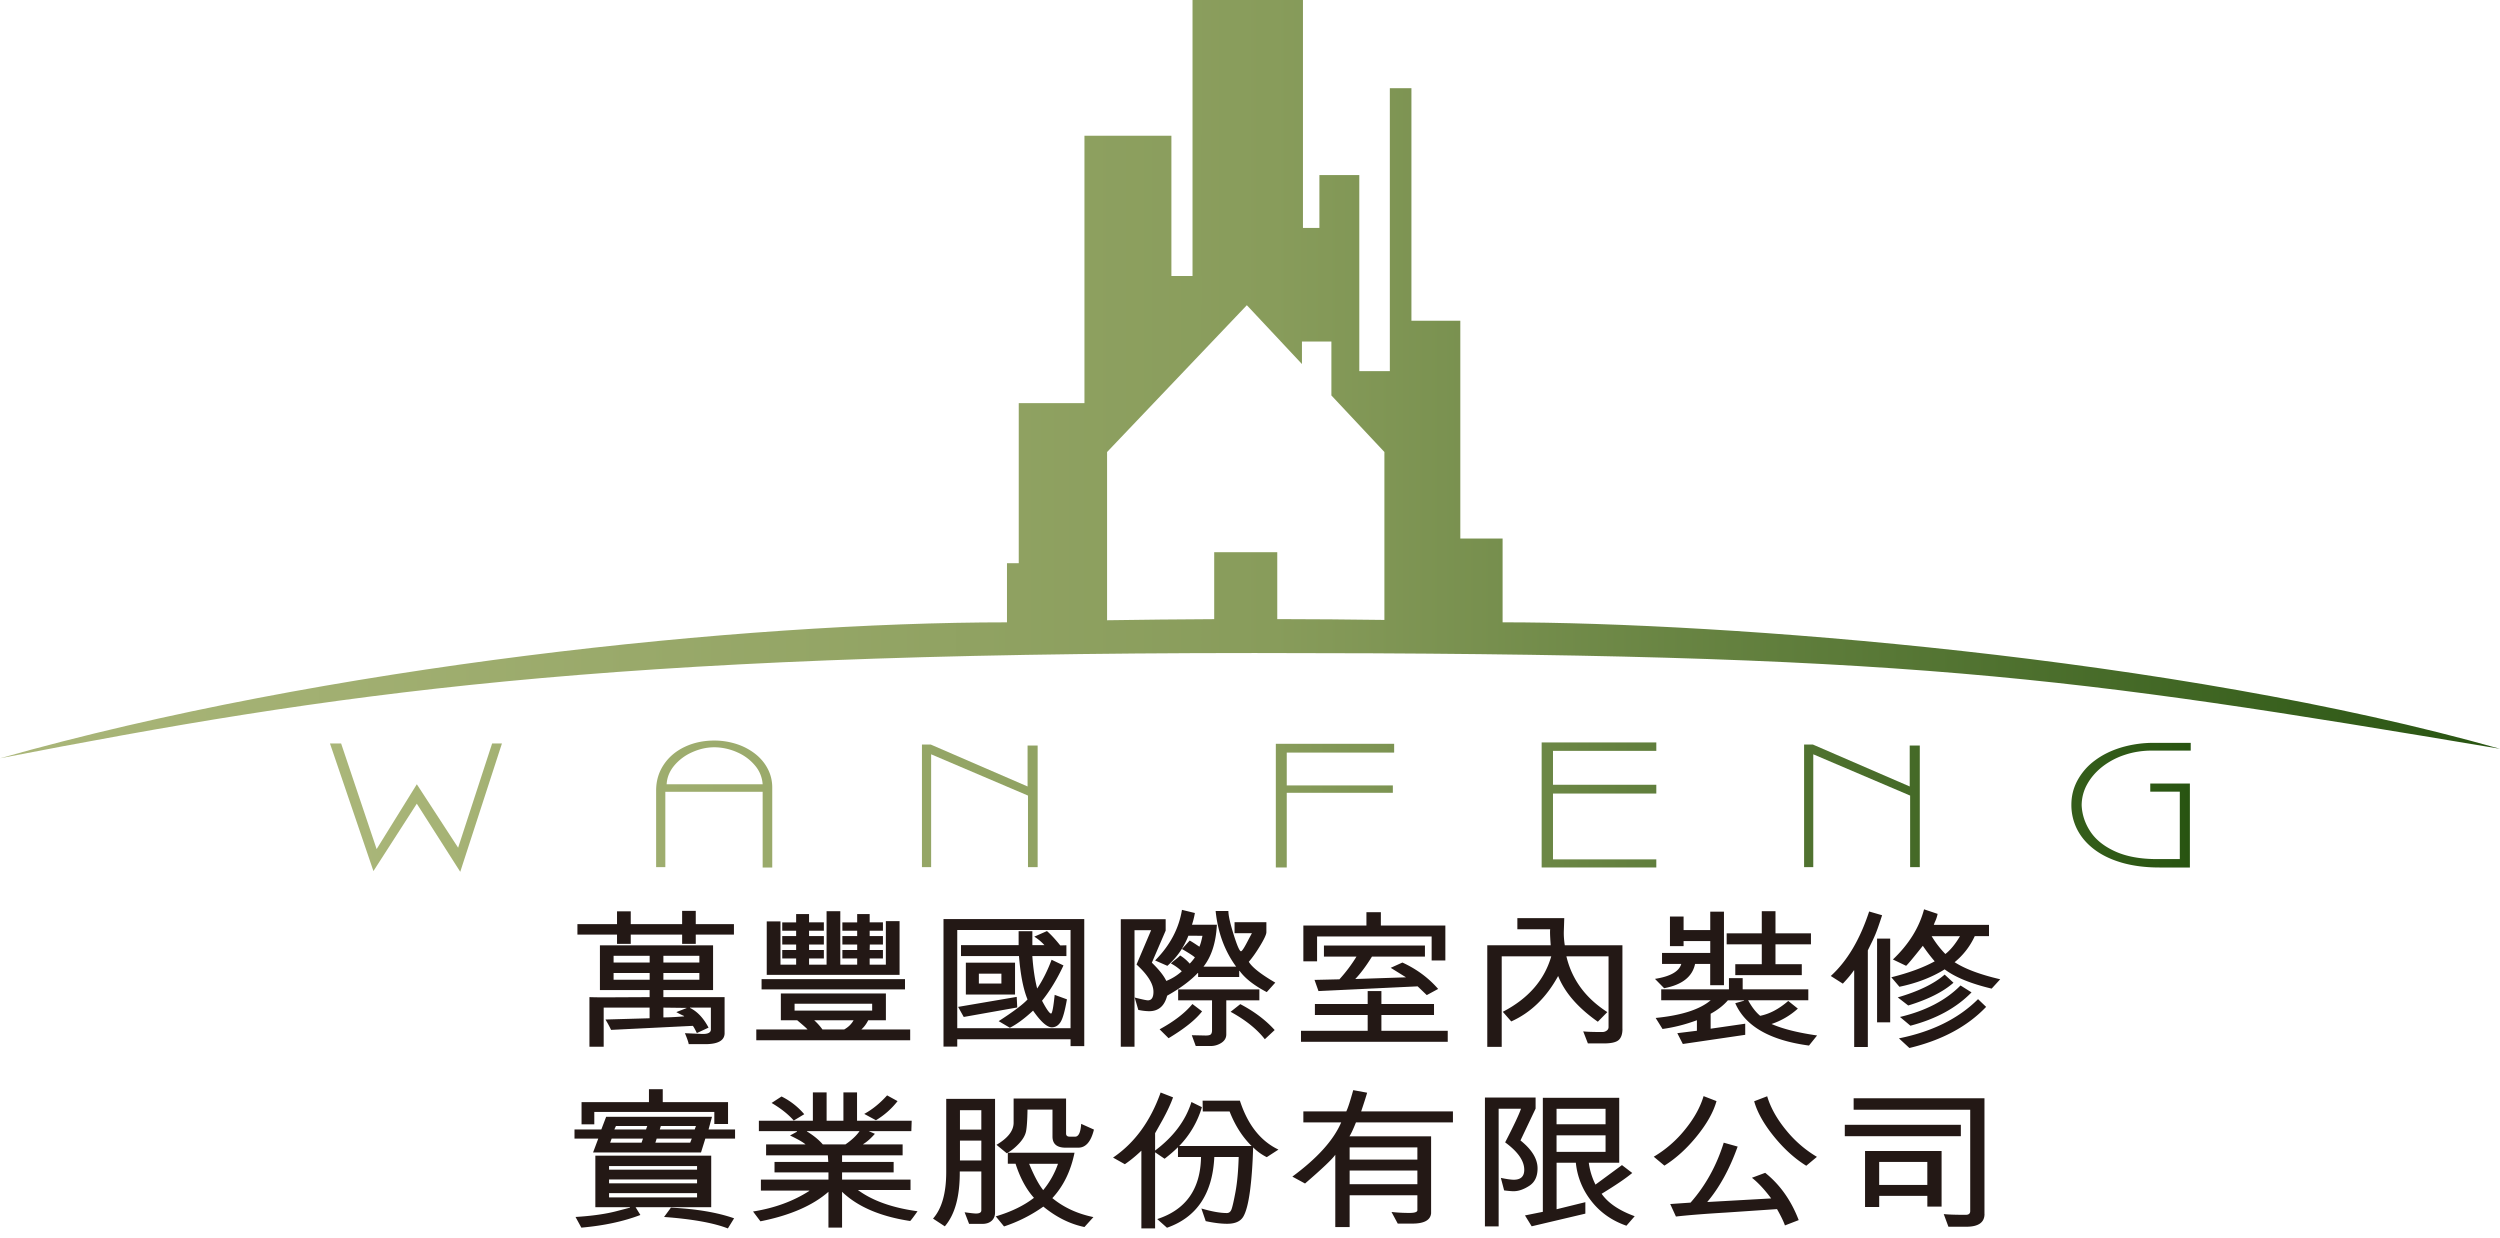
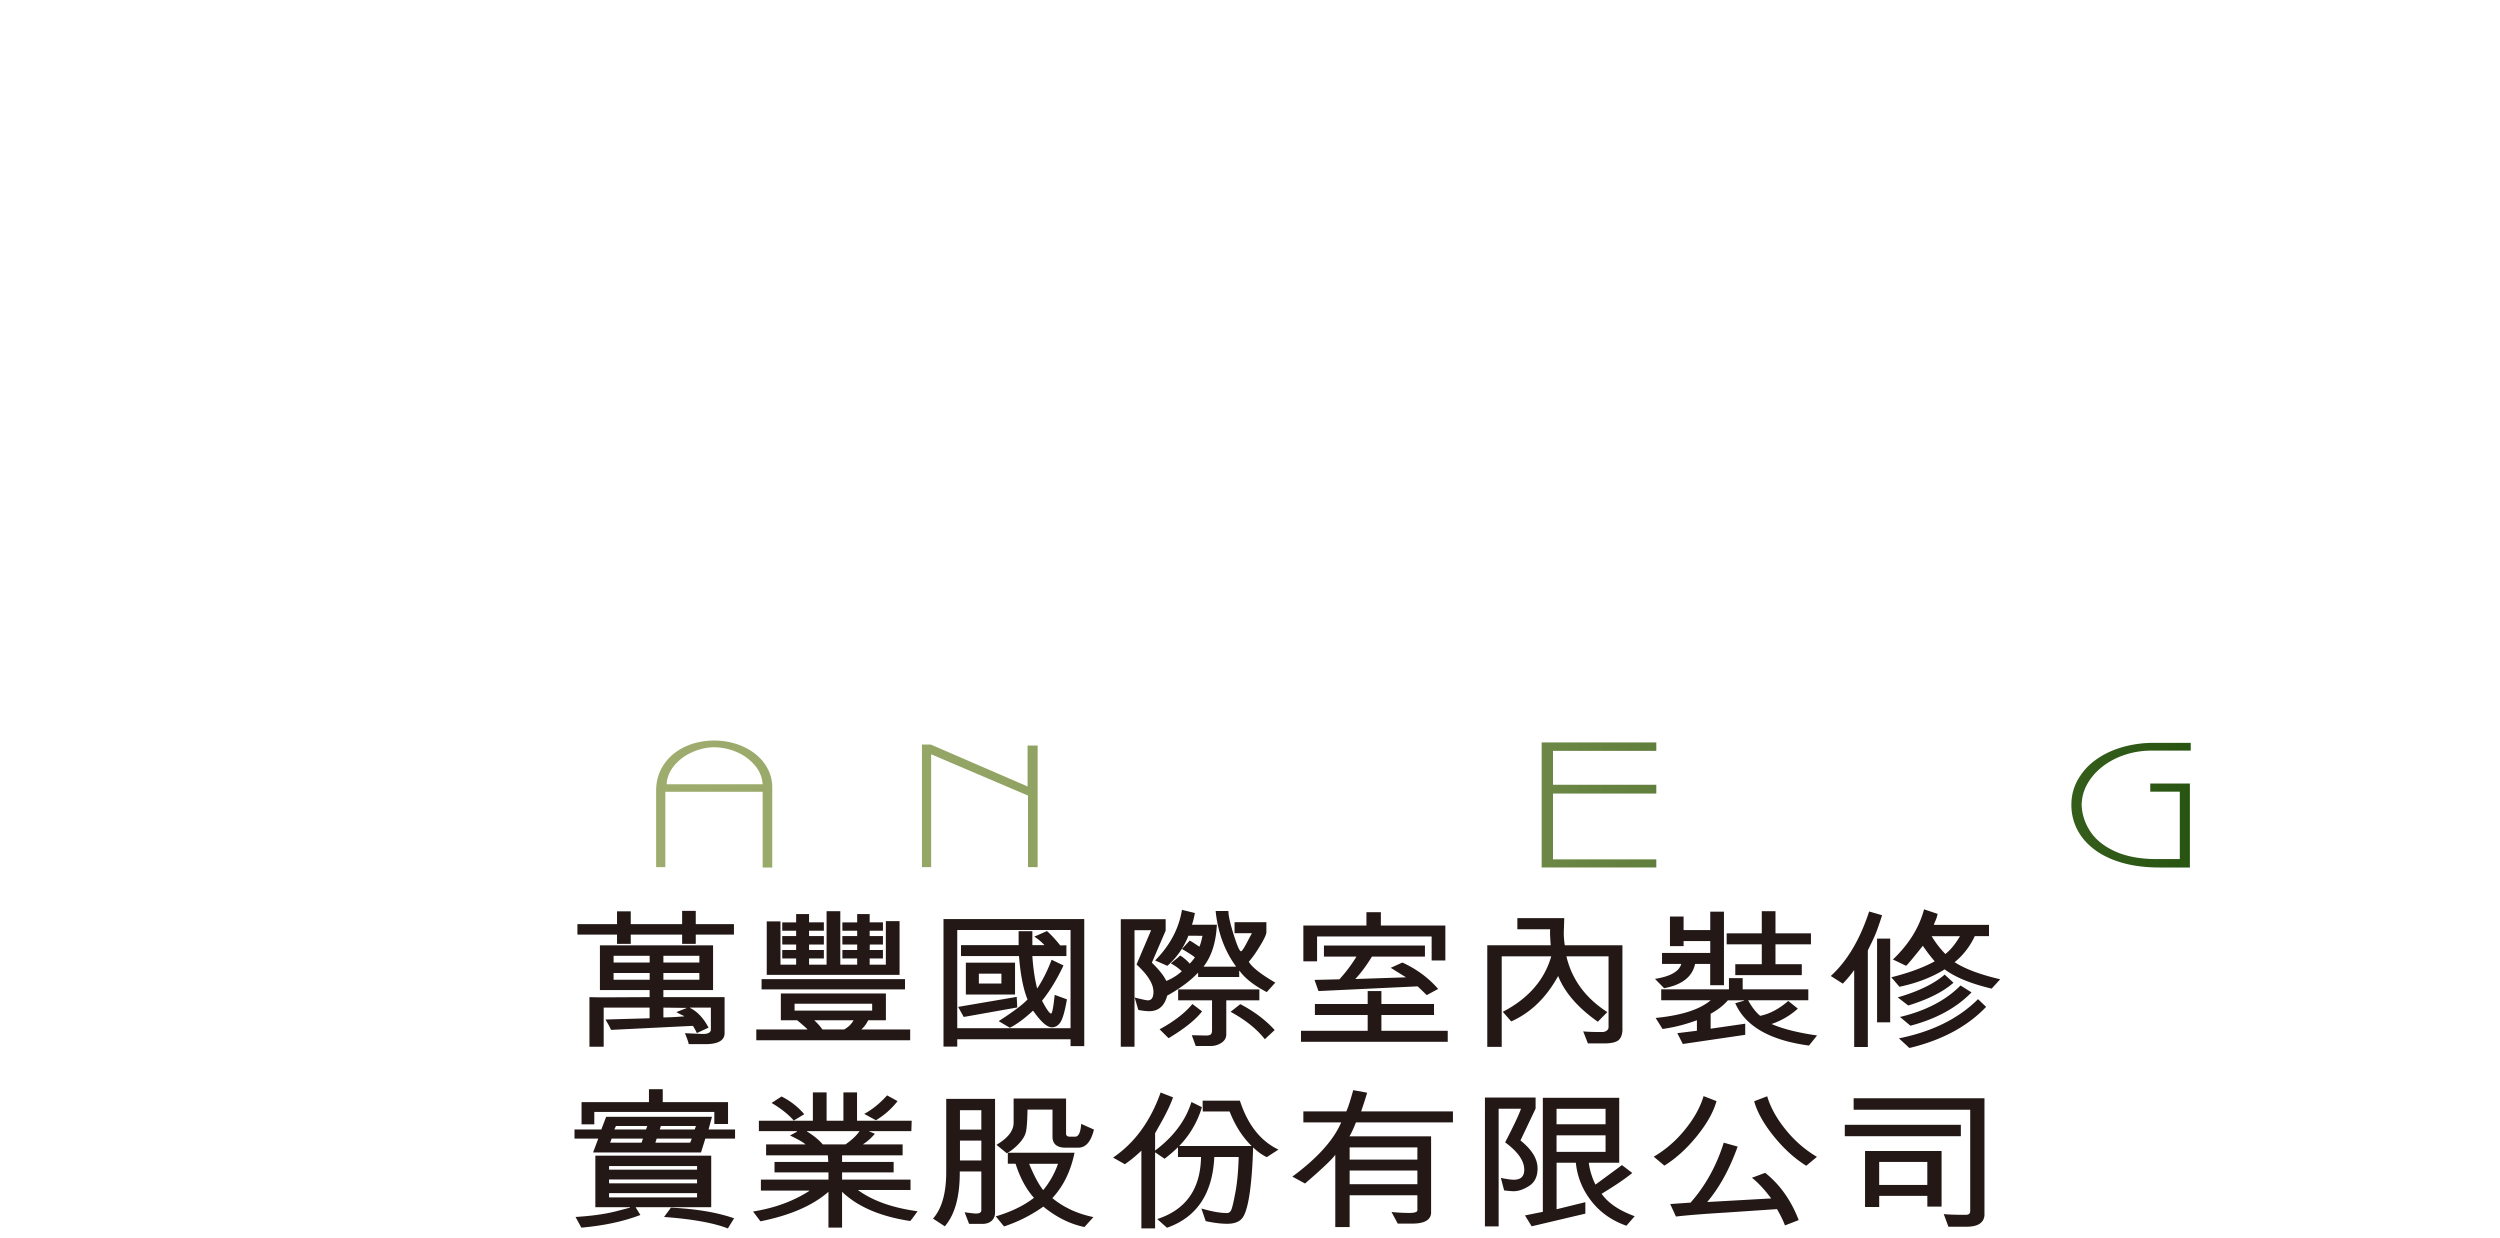
<svg xmlns="http://www.w3.org/2000/svg" width="200" height="99" viewBox="0 0 200 99" fill="none">
-   <path d="M27.29 59.479l2.84 8.448 3.216-5.187 3.304 5.076 2.72-8.337h.784L36.82 69.744l-3.476-5.449-3.47 5.392-3.476-10.208h.892z" fill="url(#paint0_linear_24044_2172)" />
  <path d="M52.49 69.371v-6.123c0-.777.204-1.472.614-2.082.41-.611.969-1.083 1.682-1.42.711-.336 1.503-.503 2.375-.503a5.81 5.81 0 0 1 1.795.29 4.8 4.8 0 0 1 1.475.786c.423.336.755.733.992 1.193.238.459.357.956.357 1.491V69.4h-.768v-6.054h-7.786v6.027h-.735l-.001-.002zm.84-6.63h7.682a2.564 2.564 0 0 0-.601-1.488 3.828 3.828 0 0 0-1.426-1.066 4.572 4.572 0 0 0-1.823-.405c-.607 0-1.203.132-1.787.395a3.918 3.918 0 0 0-1.44 1.074c-.374.453-.575.95-.603 1.49h-.002z" fill="url(#paint1_linear_24044_2172)" />
  <path d="M74.49 69.371h-.734v-9.809h.701l7.749 3.356v-3.275h.806v9.728h-.773v-5.725l-7.748-3.302v9.027z" fill="url(#paint2_linear_24044_2172)" />
-   <path d="M102.94 69.398h-.874v-9.894h9.466v.703h-8.592v2.627h8.488v.59h-8.488v5.974z" fill="url(#paint3_linear_24044_2172)" />
  <path d="M123.332 59.395h9.173v.674h-8.266v2.712h8.266v.703h-8.266v5.266h8.266v.648h-9.173V59.393v.002z" fill="url(#paint4_linear_24044_2172)" />
-   <path d="M145.062 69.371h-.735v-9.809h.701l7.749 3.356v-3.275h.807v9.728h-.774v-5.725l-7.748-3.302v9.027z" fill="url(#paint5_linear_24044_2172)" />
  <path d="M172.585 68.723h1.799v-5.392h-2.363v-.648h3.17V69.4h-2.432c-1.126 0-2.129-.13-3.011-.385-.882-.256-1.623-.615-2.222-1.075-.601-.46-1.053-.994-1.359-1.6a4.307 4.307 0 0 1-.457-1.961c0-.701.162-1.342.489-1.95a4.862 4.862 0 0 1 1.385-1.586c.598-.45 1.302-.799 2.114-1.045a9.1 9.1 0 0 1 2.651-.37h2.909v.618h-3.078c-.78 0-1.513.114-2.199.343a5.873 5.873 0 0 0-1.806.957c-.517.41-.92.88-1.21 1.41a3.465 3.465 0 0 0-.432 1.681c.037.754.273 1.456.712 2.11.438.652 1.104 1.179 2 1.58.895.402 2.008.601 3.342.601l-.002-.005z" fill="url(#paint6_linear_24044_2172)" />
-   <path d="M120.208 49.785v-6.704h-3.383V25.659h-3.911V7.056h-1.727v22.636h-2.443V14.004h-3.192v4.228h-1.315V0h-8.835v22.081h-1.69V10.86h-6.956v21.393H81.5v12.803h-.942v4.731c-21.185 0-54.484 3.49-80.557 10.875 26.827-5.185 47.655-8.42 100.379-8.42 52.724 0 64.739 1.818 99.621 7.663-26.074-7.38-62.106-10.12-79.794-10.12h.002zM88.567 36.161l11.18-11.744 4.409 4.705V27.32h2.355v4.316l4.241 4.524v13.435c-2.835-.04-5.692-.062-8.571-.067v-5.353h-5.045v5.357c-2.874.013-5.73.045-8.57.088v-13.46h.001z" fill="url(#paint7_linear_24044_2172)" />
  <path d="M58.715 74.767h-3.054v.741h-1.09v-.741H50.46v.741h-1.098v-.741h-3.168v-.835h3.168v-1.025h1.098v1.025h4.11v-1.06h1.091v1.06h3.054v.835zm-.746 7.877c0 .593-.519.889-1.555.889h-1.317c-.023-.157-.124-.449-.303-.877l1.344.058c.489.02.732-.1.732-.358V80.61H55.2v.024c.582.282 1.078.808 1.484 1.576l-.935.435c-.164-.338-.273-.529-.325-.577l-6.538.323a8.1 8.1 0 0 0-.45-.83l3.532-.1v-.854h-3.673v3.13h-1.14v-3.967c.328.012.752.018 1.267.018l3.548-.018v-.566h-3.976v-3.578h9.052v3.578h-3.976v.566h4.898v2.875zm-5.996-5.641v-.54h-2.886v.54h2.886zm0 1.375v-.54h-2.886v.54h2.886zm3.976-1.375v-.54h-2.878v.54h2.878zm0 1.375v-.54h-2.878v.54h2.878zm-.992 2.255l-1.886-.024v.783c.431 0 .982-.026 1.653-.082v-.03a8.199 8.199 0 0 1-.62-.311l.853-.335v-.001zm17.857 2.589H60.503v-.866H64.6c-.052-.073-.326-.32-.824-.734h-1.308v-2.147h8.404v2.147h-1.414c-.15.297-.333.544-.549.734h3.906v.866h-.001zm-.415-4.072H60.926v-.819H72.4v.819zm-.43-1.16h-10.63v-4.278h1.099v3.46h1.253v-.494H62.58v-.676h1.111v-.442H62.58v-.676h1.111v-.424H62.58v-.67h1.111v-.665h1.034v.664h1.184v.671h-1.184v.424h1.184v.676h-1.184v.442h1.184v.676h-1.184v.494h1.401v-4.278h1.098v4.278h1.35v-.494h-1.183v-.676h1.184v-.442H67.39v-.676h1.184v-.424H67.39v-.67h1.184v-.665h.999v.664h1.062v.671h-1.062v.424h1.062v.676h-1.049l-.013.442h1.062v.676h-1.062v.494h1.295v-3.483h1.098v4.301h.002zm-2.196 2.86v-.552h-6.207v.552h6.207zm-1.486.77h-3.153a4.5 4.5 0 0 1 .66.735h1.746c.333-.188.583-.434.747-.735zm18.455 2.072h-1.098v-.552H76.58v.589H75.48V73.527h11.261v10.167-.002zm-1.098-1.436v-7.854H76.58v7.854h9.066zm-4.265-1.659l-4.28.76-.45-.806 4.688-.8.042.846zm3.976-.652c-.164.945-.336 1.555-.517 1.829-.18.274-.412.412-.693.412-.38 0-.88-.446-1.5-1.336-.689.64-1.308 1.096-1.857 1.37l-.894-.528c1.178-.761 1.947-1.339 2.308-1.735-.338-.824-.566-1.982-.683-3.471H76.88v-.877h4.61v-1.112h1.099v1.112h.964a3.873 3.873 0 0 0-.81-.677l1.014-.446c.314.274.67.657 1.063 1.148l.492-.012v.865h-2.725c.07 1.008.2 1.873.386 2.594.446-.666.83-1.434 1.155-2.301l.95.454c-.501 1.079-1.074 2.02-1.716 2.825.361.682.602 1.024.725 1.024.088 0 .185-.499.287-1.495l.98.358.001-.001zm-4.152-.383h-3.935v-2.548h3.935v2.547zm-1.091-.882v-.784h-1.803v.784h1.803zm21.912-.072l-.683.76c-1.009-.526-1.734-1.093-2.175-1.701h-.029v.494H95.85v-.323h-.028c-.59.624-1.408 1.23-2.45 1.817-.211.829-.693 1.242-1.443 1.242a4.51 4.51 0 0 1-.865-.105l-.288-.99c.59.15.944.225 1.056.225.296 0 .444-.228.444-.683 0-.628-.45-1.356-1.353-2.182l1.168-2.748h-1.33v9.325h-1.098V73.537h3.59v.912l-1.105 2.565c.573.558.958 1.043 1.155 1.46a4.037 4.037 0 0 0 1.239-.772 3.91 3.91 0 0 0-.866-.624c.06-.07.183-.176.364-.315.18-.139.304-.247.37-.326.29.18.547.398.766.653.107-.1.246-.263.415-.494-.104-.11-.449-.335-1.034-.676l.619-.676c.117.058.375.224.775.493.083-.18.167-.471.246-.876H95.07a6.11 6.11 0 0 1-1.681 2.406l-.98-.43c1.187-1.2 1.903-2.549 2.148-4.048l1.034.252a6.508 6.508 0 0 1-.233.936h1.992c-.07 1.419-.427 2.537-1.07 3.354h2.611c-.92-1.255-1.466-2.738-1.64-4.449h1.02c0 .362.14.988.42 1.88.279.892.475 1.339.587 1.339.075 0 .234-.233.478-.7.245-.467.379-.716.402-.746h-1.394v-.877h2.547v.795c0 .172-.162.528-.489 1.07-.326.541-.632.975-.918 1.301.271.447.979 1.002 2.118 1.665l.002-.001zm-5.857 2.3c-.513.667-1.406 1.383-2.681 2.148l-.718-.711c1.158-.631 2.033-1.306 2.625-2.024l.775.59-.001-.002zm4.582-.881h-2.646v2.724c0 .275-.127.5-.383.671a1.58 1.58 0 0 1-.904.26H95.66l-.316-.865 1.04.023c.245.008.402-.02.473-.085.07-.066.105-.174.105-.327v-2.4h-2.71v-.877h6.497v.877l-.001-.001zm1.225 2.376l-.788.735c-.63-.808-1.542-1.54-2.738-2.194l.775-.613c1.116.584 2.033 1.276 2.751 2.072zm13.845.942h-11.74v-.882h5.335v-1.265h-4.222v-.877h4.222v-1.036h1.098v1.036h4.209v.877h-4.209v1.266h5.307v.881zm-.191-6.508h-1.097v-1.918h-9.165v1.988h-1.098v-2.865h5.046v-1.064h1.155v1.064h5.159v2.795zm-.577 2.278l-.909.493-.731-.7-7.933.377-.316-.893 1.991-.047c.516-.566.971-1.172 1.366-1.818h-2.604v-.882h8.08v.882h-4.237c-.469.757-.916 1.356-1.338 1.794l4.062-.135-1.225-.76.936-.423c1.136.522 2.088 1.225 2.858 2.112zm14.746 3.195c0 .411-.1.71-.303.891-.202.183-.601.273-1.196.273h-1.267l-.374-.965c.277.035.79.053 1.542.053a.572.572 0 0 0 .331-.109.335.335 0 0 0 .154-.29v-5.656h-3.372c.437 1.851 1.528 3.339 3.273 4.46l-.759.772c-1.59-1.118-2.65-2.338-3.175-3.66-.939 1.722-2.189 2.934-3.752 3.636l-.676-.771c2.036-1.055 3.328-2.534 3.877-4.437h-3.963v7.243h-1.155V75.62h5.075c-.052-.698-.066-1.123-.042-1.277h-2.626v-.894h3.752l-.035 1.06c-.01.352.017.722.077 1.11h4.611v6.69l.003.001zm8.117-3.495h-1.098v-1.7h-1.21c-.216 1.027-1.041 1.675-2.477 1.941l-.731-.746c1.23-.193 1.931-.591 2.105-1.195h-1.541v-.882h3.858v-.948h-2.133v.407h-1.091v-2.371h1.091v1.083h2.133v-1.471h1.097v5.884l-.003-.002zm7.452 4.023l-.647.807c-3.13-.42-5.096-1.55-5.898-3.389l.705-.2v-.03h-1.296c-.351.407-.811.766-1.379 1.075v1.195l2.767-.4v.889l-4.991.734-.443-.865 1.569-.194v-.842c-.92.342-1.837.574-2.751.7l-.549-.882c2.065-.204 3.531-.675 4.4-1.413h-3.956v-.876h5.419v-.894h1.098v.894h5.251v.876h-4.815c.3.546.621.96.964 1.242.76-.152 1.508-.549 2.246-1.188l.767.612a5.89 5.89 0 0 1-2.106 1.23c.897.392 2.112.699 3.647.918l-.002.001zm-.492-7.29h-2.836v1.588h2.105v.877h-5.32v-.877h2.119v-1.588h-2.809v-.882h2.809v-1.77h1.097v1.77h2.837v.882h-.002zm5.694-2.33c-.128.4-.25.764-.367 1.088a9.396 9.396 0 0 1-.373.9l-.402.824v7.732h-1.091v-6.13h-.028c-.188.283-.481.636-.881 1.06l-.964-.613c1.309-1.188 2.332-2.909 3.07-5.16l1.034.3h.002zm.647 8.568h-1.049V75.09h1.049v6.696zm8.8-3.443l-.683.747c-1.665-.397-2.919-.91-3.759-1.542-1.027.64-2.234 1.105-3.618 1.394l-.648-.76c1.398-.35 2.556-.774 3.47-1.276-.32-.369-.636-.784-.951-1.242-.751.945-1.196 1.48-1.337 1.6l-1.056-.506c1.277-1.216 2.107-2.554 2.492-4.013l1.084.365a2.728 2.728 0 0 1-.179.567 2.65 2.65 0 0 0-.124.31h4.414v.905h-1.14a5.785 5.785 0 0 1-1.612 2.084c.84.54 2.055.996 3.647 1.365v.002zm-3.739.278c-.83.73-2.037 1.336-3.618 1.818l-.837-.648c1.665-.487 2.917-1.095 3.752-1.824l.705.652-.002.002zm2.613 1.93c-1.502 1.573-3.548 2.669-6.137 3.288l-.837-.771c2.656-.534 4.765-1.578 6.328-3.137l.647.618-.001.002zm-1.168-1.16c-1.207 1.24-2.834 2.127-4.886 2.666l-.836-.7c2.055-.49 3.67-1.33 4.843-2.519l.88.553h-.001zm-.923-4.495h-2.266c.31.513.676.989 1.098 1.424.404-.315.793-.788 1.168-1.424zM58.806 91.09h-2.38l-.345 1.106h-8.635l.415-1.106H45.96v-.735h2.147l.386-1.012h8.467l-.275 1.012h2.12v.735zm-1.908 5.484h-6.053l.386.624c-1.352.517-2.925.856-4.723 1.013l-.465-.854c1.327-.082 2.428-.24 3.302-.47l1.056-.276v-.035h-2.773v-4.124h9.27v4.124-.002zm1.345-6.654h-1.097v-.966h-9.602v.99h-1.02v-1.771h5.392v-1.036h1.104v1.036h5.223v1.747zm-2.478 3.653v-.287h-7.04v.287h7.04zm0 1.095v-.311h-7.04v.31h7.04zm0 1.123v-.342h-7.04v.342h7.04zm-4.328-4.701h-2.505l-.12.323h2.513l.112-.323zm.345-1.011h-2.505l-.128.276h2.534l.099-.276zm3.561 1.01h-2.808l-.105.324h2.786l.127-.323zm.331-1.01h-2.808l-.083.276h2.794l.1-.276h-.002zm3.055 7.384l-.5.811c-1.14-.443-2.842-.75-5.103-.917l.549-.746c2.026.099 3.712.383 5.054.853v-.001zm14.676-.566c-.297.423-.492.684-.591.783-2.383-.361-4.2-1.14-5.448-2.336v2.865h-1.09v-2.865c-1.263 1.103-3.077 1.89-5.442 2.36l-.59-.784c1.722-.274 3.221-.823 4.498-1.646v-.024h-3.87v-.882h5.405v-.577h-4.315v-.835h4.301l-.035-.53h-4.94v-.876h3.153c-.192-.172-.606-.41-1.239-.711l.55-.3v-.047H60.71v-.835h4.32v-2.266h1.099v2.266h1.344v-2.266h1.09v2.266h4.372l-.028.835H69.5l.492.213c-.333.376-.646.65-.935.823v.024h3.153v.877h-4.844v.528h4.126v.835h-4.126v.578h5.476v.83h-4.209c1.163.859 2.755 1.426 4.772 1.7v-.003zm-9.066-7.76l-.837.505c-.445-.505-1.038-.974-1.774-1.406l.795-.517a5.687 5.687 0 0 1 1.816 1.418zm4.427 1.353h-4.21v.024c.531.326.953.671 1.267 1.036h1.816c.497-.341.872-.695 1.127-1.06zm3.04-2.401a6.253 6.253 0 0 1-1.732 1.53l-.935-.506c.652-.356 1.261-.852 1.829-1.483l.837.459h.001zm7.799 8.902c0 .286-.092.51-.275.674-.182.164-.431.245-.746.245h-1.056l-.358-.93c.473.068.776.101.907.101.286 0 .43-.084.43-.253v-3.112h-1.724c.013 1.984-.385 3.447-1.197 4.39l-.943-.618c.704-.797 1.056-2.04 1.056-3.73v-5.85h3.906v9.084-.001zm-1.098-6.624v-1.553h-1.71v1.553h1.71zm0 2.47V91.25h-1.71v1.588h1.71zm8.967 4.53l-.718.795c-1.16-.242-2.254-.788-3.287-1.635a11.795 11.795 0 0 1-3.146 1.588l-.661-.806c1.233-.365 2.252-.859 3.054-1.483-.614-.683-1.105-1.59-1.471-2.725h-.62v-.882h5.336c-.3 1.471-.892 2.681-1.774 3.63.915.75 2.01 1.256 3.287 1.518zm.042-7c-.235.965-.653 1.447-1.254 1.447h-1.006c-.704 0-1.056-.297-1.056-.893v-2.154h-1.998c-.013.832-.053 1.407-.115 1.73-.064.322-.253.653-.571.991-.318.338-.641.597-.974.773l-.823-.676c.915-.537 1.372-1.128 1.372-1.77v-1.93h4.196v2.795c0 .169.095.252.287.252h.444c.271 0 .432-.341.478-1.024l1.021.459h-.001zm-2.879 2.736H82.33c.399.966.775 1.667 1.127 2.107a6.816 6.816 0 0 0 1.183-2.107h-.002zm17.64-1.136l-.936.606a4.199 4.199 0 0 1-1.091-.784c-.037 1.35-.122 2.516-.252 3.498-.133.983-.31 1.664-.536 2.045-.226.38-.654.57-1.289.57-.488 0-1.06-.07-1.717-.212l-.345-1.012c.822.242 1.5.365 2.034.365.174 0 .298-.097.373-.291.075-.195.182-.66.32-1.398.137-.738.224-1.669.257-2.795h-1.95c-.14 2.937-1.402 4.825-3.787 5.66l-.781-.694c2.294-.745 3.463-2.4 3.504-4.966h-1.844v-.783c-.323.318-.681.626-1.07.924l-.76-.517v6.09H91.31v-6.196l-.013-.023c0 .02-.141.152-.422.396a9.836 9.836 0 0 1-.887.687l-.944-.53c1.722-1.168 2.99-2.905 3.807-5.206l.993.388c-.183.518-.469 1.132-.859 1.841l-.577 1.025v1.389c1.473-1.106 2.442-2.4 2.907-3.883l.837.412a7.495 7.495 0 0 1-1.816 3.106h5.792c-.736-.727-1.324-1.645-1.759-2.76h-2.147l-.013-.865h2.983c.625 1.926 1.652 3.23 3.083 3.913h.002zm13.958-2.178h-7.757c-.216.54-.39.914-.521 1.118h6.532v6.16c-.057.546-.556.82-1.5.82h-1.168l-.5-.93c.442.05.92.077 1.436.077.422 0 .634-.072.634-.217v-1.195h-5.419v2.542h-1.148V92.38c-.253.362-1.061 1.128-2.422 2.301l-1.014-.552c1.998-1.474 3.302-2.92 3.906-4.336h-3.026v-.882h3.435c.127-.251.311-.819.555-1.7l1.113.205c-.089.318-.249.817-.478 1.495h7.342v.882-.004zm-2.844 2.978v-.978h-5.419v.978h5.419zm0 1.971v-1.094h-5.419v1.094h5.419zm8.249-3.501c.91.726 1.366 1.471 1.366 2.236 0 .642-.223 1.108-.665 1.394-.443.286-.86.43-1.25.43-.159 0-.413-.022-.76-.065l-.261-1.001c.474.099.819.147 1.034.147.559 0 .837-.264.837-.795 0-.718-.509-1.449-1.528-2.194.685-1.325 1.108-2.222 1.267-2.69h-1.787v9.415h-1.098V87.8h4.053v.888l-1.21 2.547.002.002zm9.136 6.06l-.661.76c-1.163-.404-2.1-1.065-2.812-1.98a5.844 5.844 0 0 1-1.235-3.056h-1.541v3.719l2.301-.566v.917l-4.294 1.013-.536-.87 1.429-.288v-9.12h6.111v5.195h-2.435c.08.604.257 1.187.535 1.747l2.119-1.56.823.63c-.507.423-1.324.979-2.45 1.665.516.741 1.399 1.339 2.646 1.794zm-2.33-7.354v-1.242h-3.921v1.242h3.921zm0 2.206v-1.324h-3.921v1.324h3.921zm8.875-4.06c-.244.875-.766 1.807-1.57 2.8-.801.992-1.668 1.779-2.597 2.36l-.852-.712a9.237 9.237 0 0 0 2.485-2.153c.732-.894 1.232-1.793 1.5-2.695l1.034.4zm6.574 9.52l-1.098.424c-.104-.3-.314-.738-.634-1.305l-4.069.276c-1.661.099-3 .204-4.018.318l-.457-1 1.627-.113c1.192-1.349 2.077-2.947 2.654-4.795l1.113.312c-.642 1.795-1.454 3.275-2.435 4.436l5.118-.288c-.531-.71-1.044-1.261-1.541-1.653l1.062-.395c1.184.946 2.077 2.206 2.681 3.784h-.003zm1.458-5.06l-.852.711c-.929-.577-1.794-1.362-2.597-2.356-.804-.994-1.326-1.93-1.57-2.803l1.041-.4c.272.91.775 1.81 1.506 2.703a9.244 9.244 0 0 0 2.47 2.143l.002.002zm11.516-1.653h-9.284v-.913h9.284v.913zm1.893 6.219c0 .682-.486 1.024-1.458 1.024h-1.429l-.374-1.013c.344.039.929.059 1.759.059.24 0 .358-.1.358-.3v-8.108h-9.326v-.917h10.466v9.255h.004zm-3.435-.588h-1.139v-.858h-3.851v.893h-1.133V92.08h6.123v4.448zm-1.141-1.735v-1.836h-3.851v1.836h3.851z" fill="#231815" />
  <defs>
    <linearGradient id="paint0_linear_24044_2172" x1="26.401" y1="64.494" x2="175.258" y2="64.494" gradientUnits="userSpaceOnUse">
      <stop stop-color="#AAB679" />
      <stop offset=".51" stop-color="#889C5B" />
      <stop offset="1" stop-color="#285411" />
    </linearGradient>
    <linearGradient id="paint1_linear_24044_2172" x1="26.401" y1="64.494" x2="175.258" y2="64.494" gradientUnits="userSpaceOnUse">
      <stop stop-color="#AAB679" />
      <stop offset=".51" stop-color="#889C5B" />
      <stop offset="1" stop-color="#285411" />
    </linearGradient>
    <linearGradient id="paint2_linear_24044_2172" x1="26.401" y1="64.494" x2="175.258" y2="64.494" gradientUnits="userSpaceOnUse">
      <stop stop-color="#AAB679" />
      <stop offset=".51" stop-color="#889C5B" />
      <stop offset="1" stop-color="#285411" />
    </linearGradient>
    <linearGradient id="paint3_linear_24044_2172" x1="26.401" y1="64.494" x2="175.258" y2="64.494" gradientUnits="userSpaceOnUse">
      <stop stop-color="#AAB679" />
      <stop offset=".51" stop-color="#889C5B" />
      <stop offset="1" stop-color="#285411" />
    </linearGradient>
    <linearGradient id="paint4_linear_24044_2172" x1="26.401" y1="64.494" x2="175.258" y2="64.494" gradientUnits="userSpaceOnUse">
      <stop stop-color="#AAB679" />
      <stop offset=".51" stop-color="#889C5B" />
      <stop offset="1" stop-color="#285411" />
    </linearGradient>
    <linearGradient id="paint5_linear_24044_2172" x1="26.401" y1="64.494" x2="175.258" y2="64.494" gradientUnits="userSpaceOnUse">
      <stop stop-color="#AAB679" />
      <stop offset=".51" stop-color="#889C5B" />
      <stop offset="1" stop-color="#285411" />
    </linearGradient>
    <linearGradient id="paint6_linear_24044_2172" x1="26.401" y1="64.494" x2="175.258" y2="64.494" gradientUnits="userSpaceOnUse">
      <stop stop-color="#AAB679" />
      <stop offset=".51" stop-color="#889C5B" />
      <stop offset="1" stop-color="#285411" />
    </linearGradient>
    <linearGradient id="paint7_linear_24044_2172" x1=".003" y1="30.33" x2="200.002" y2="30.33" gradientUnits="userSpaceOnUse">
      <stop stop-color="#AAB679" />
      <stop offset=".51" stop-color="#889C5B" />
      <stop offset="1" stop-color="#285411" />
    </linearGradient>
  </defs>
</svg>